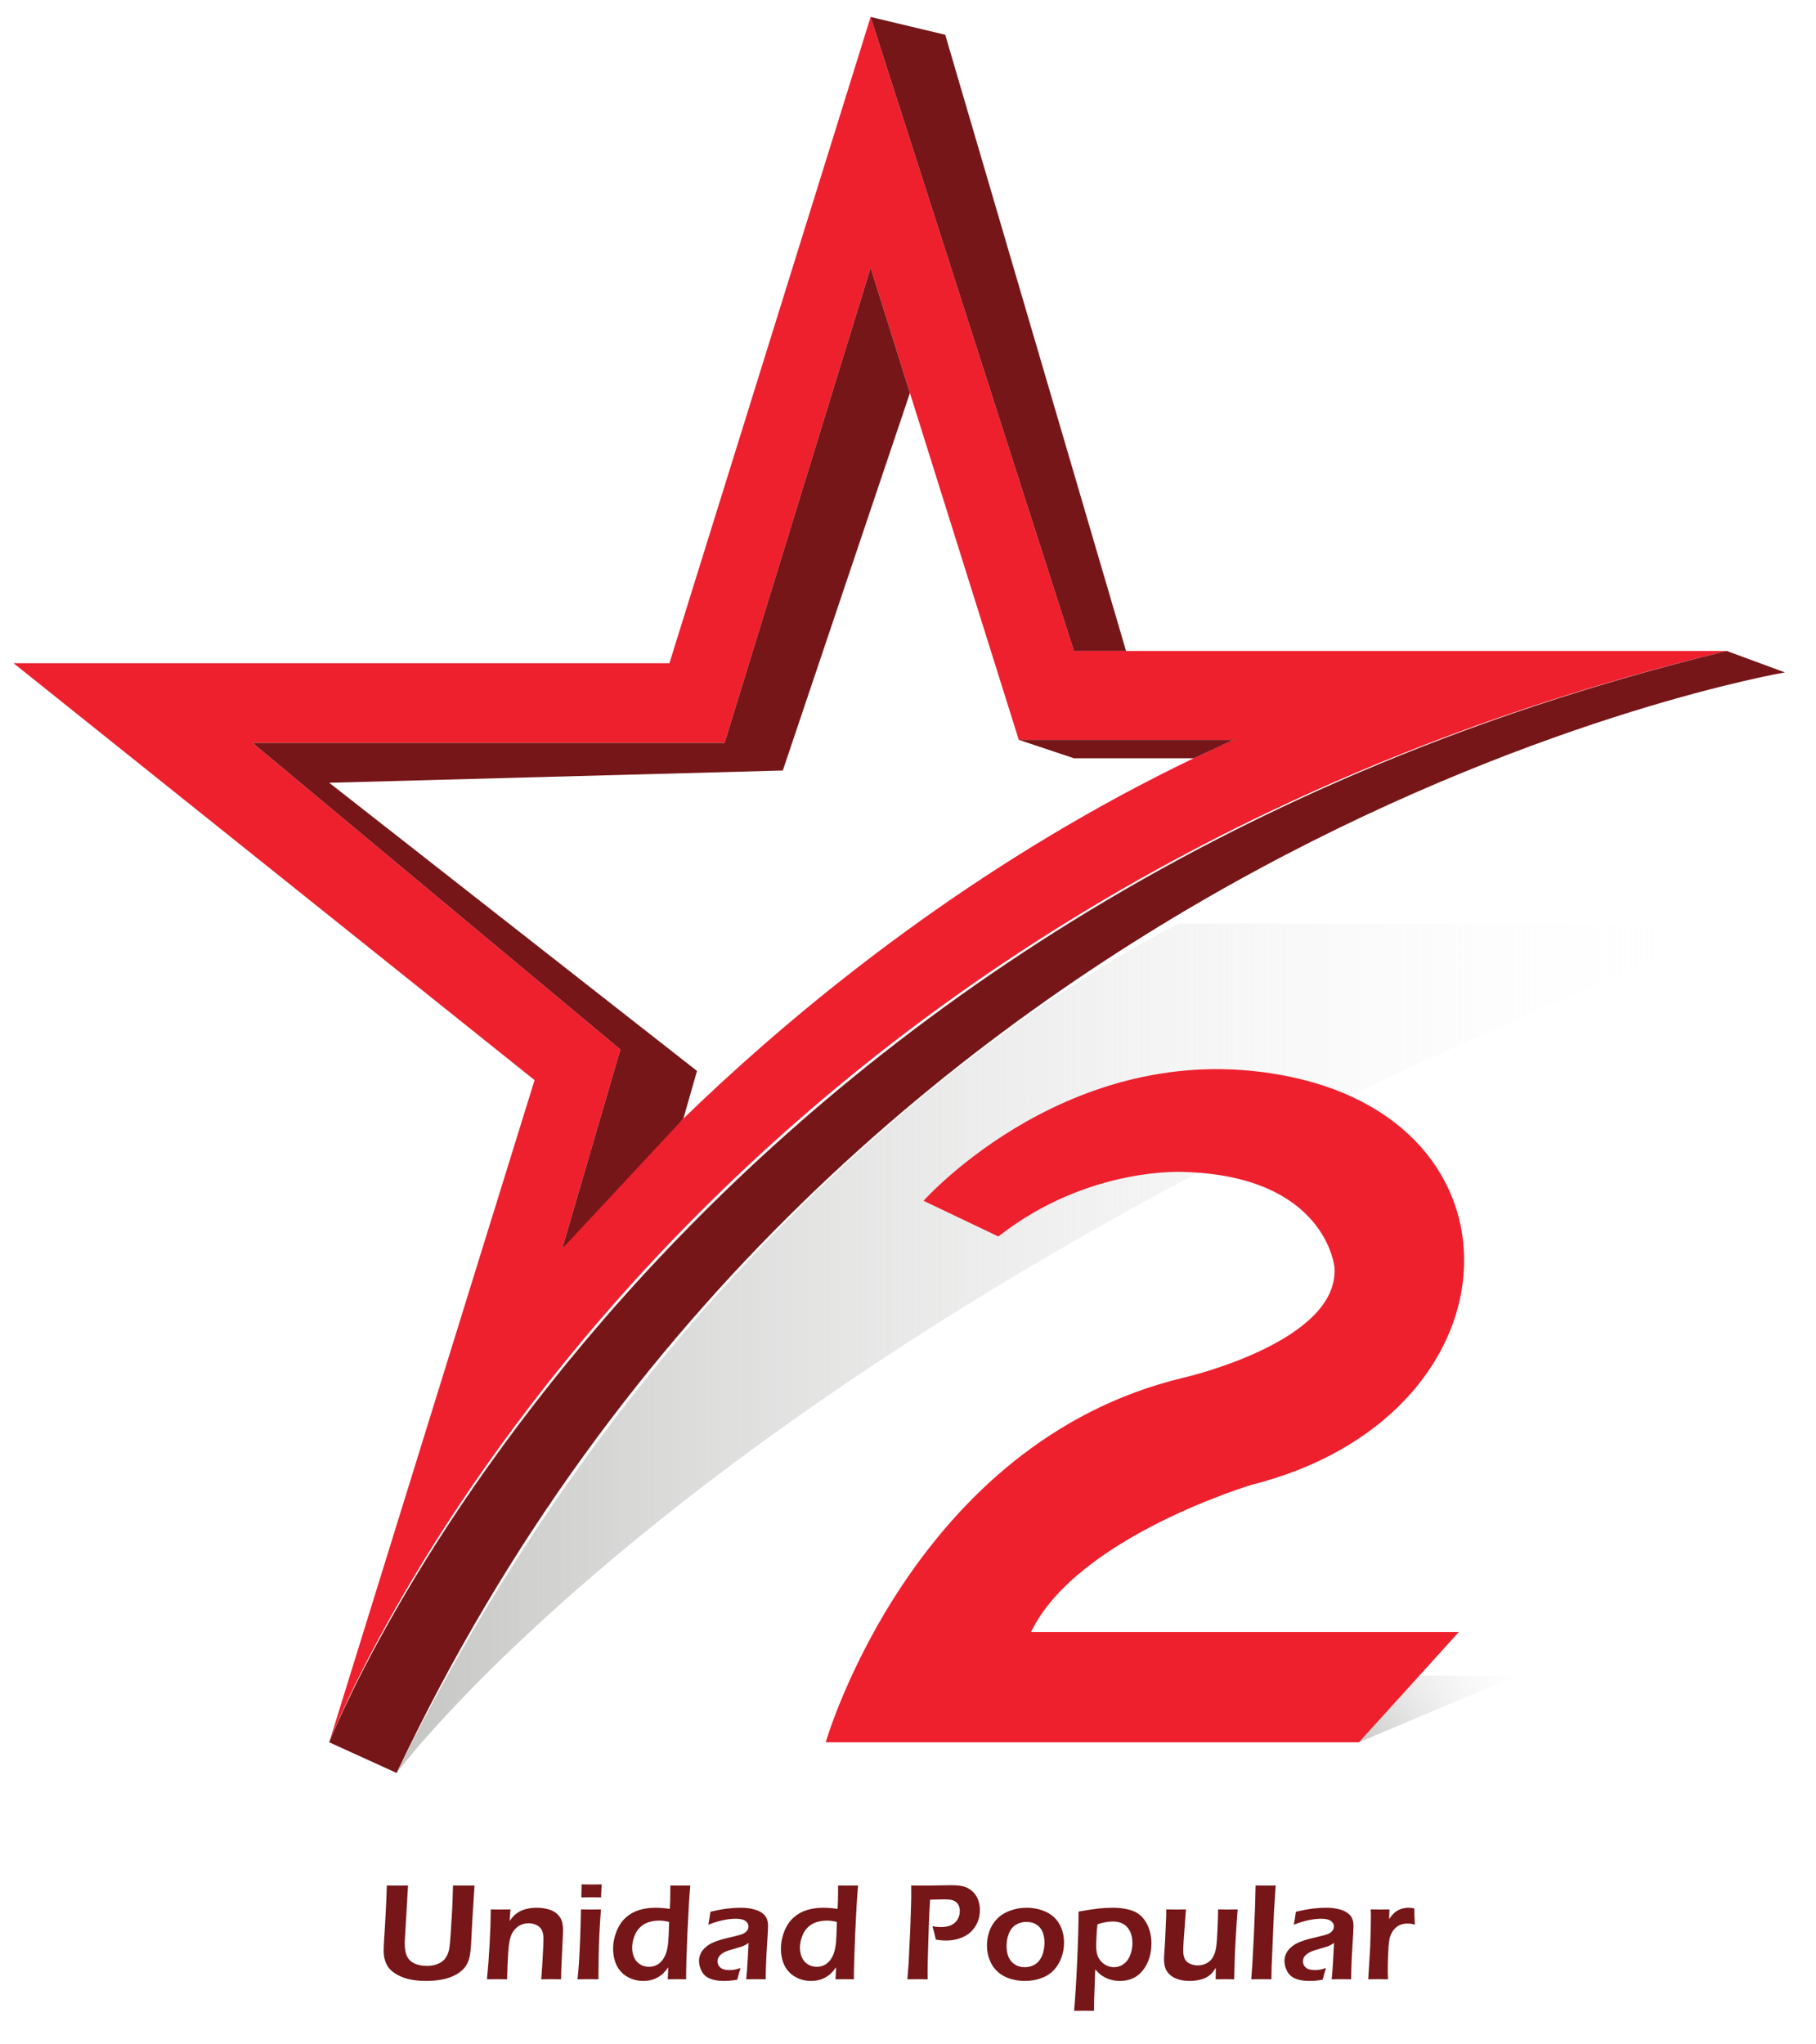
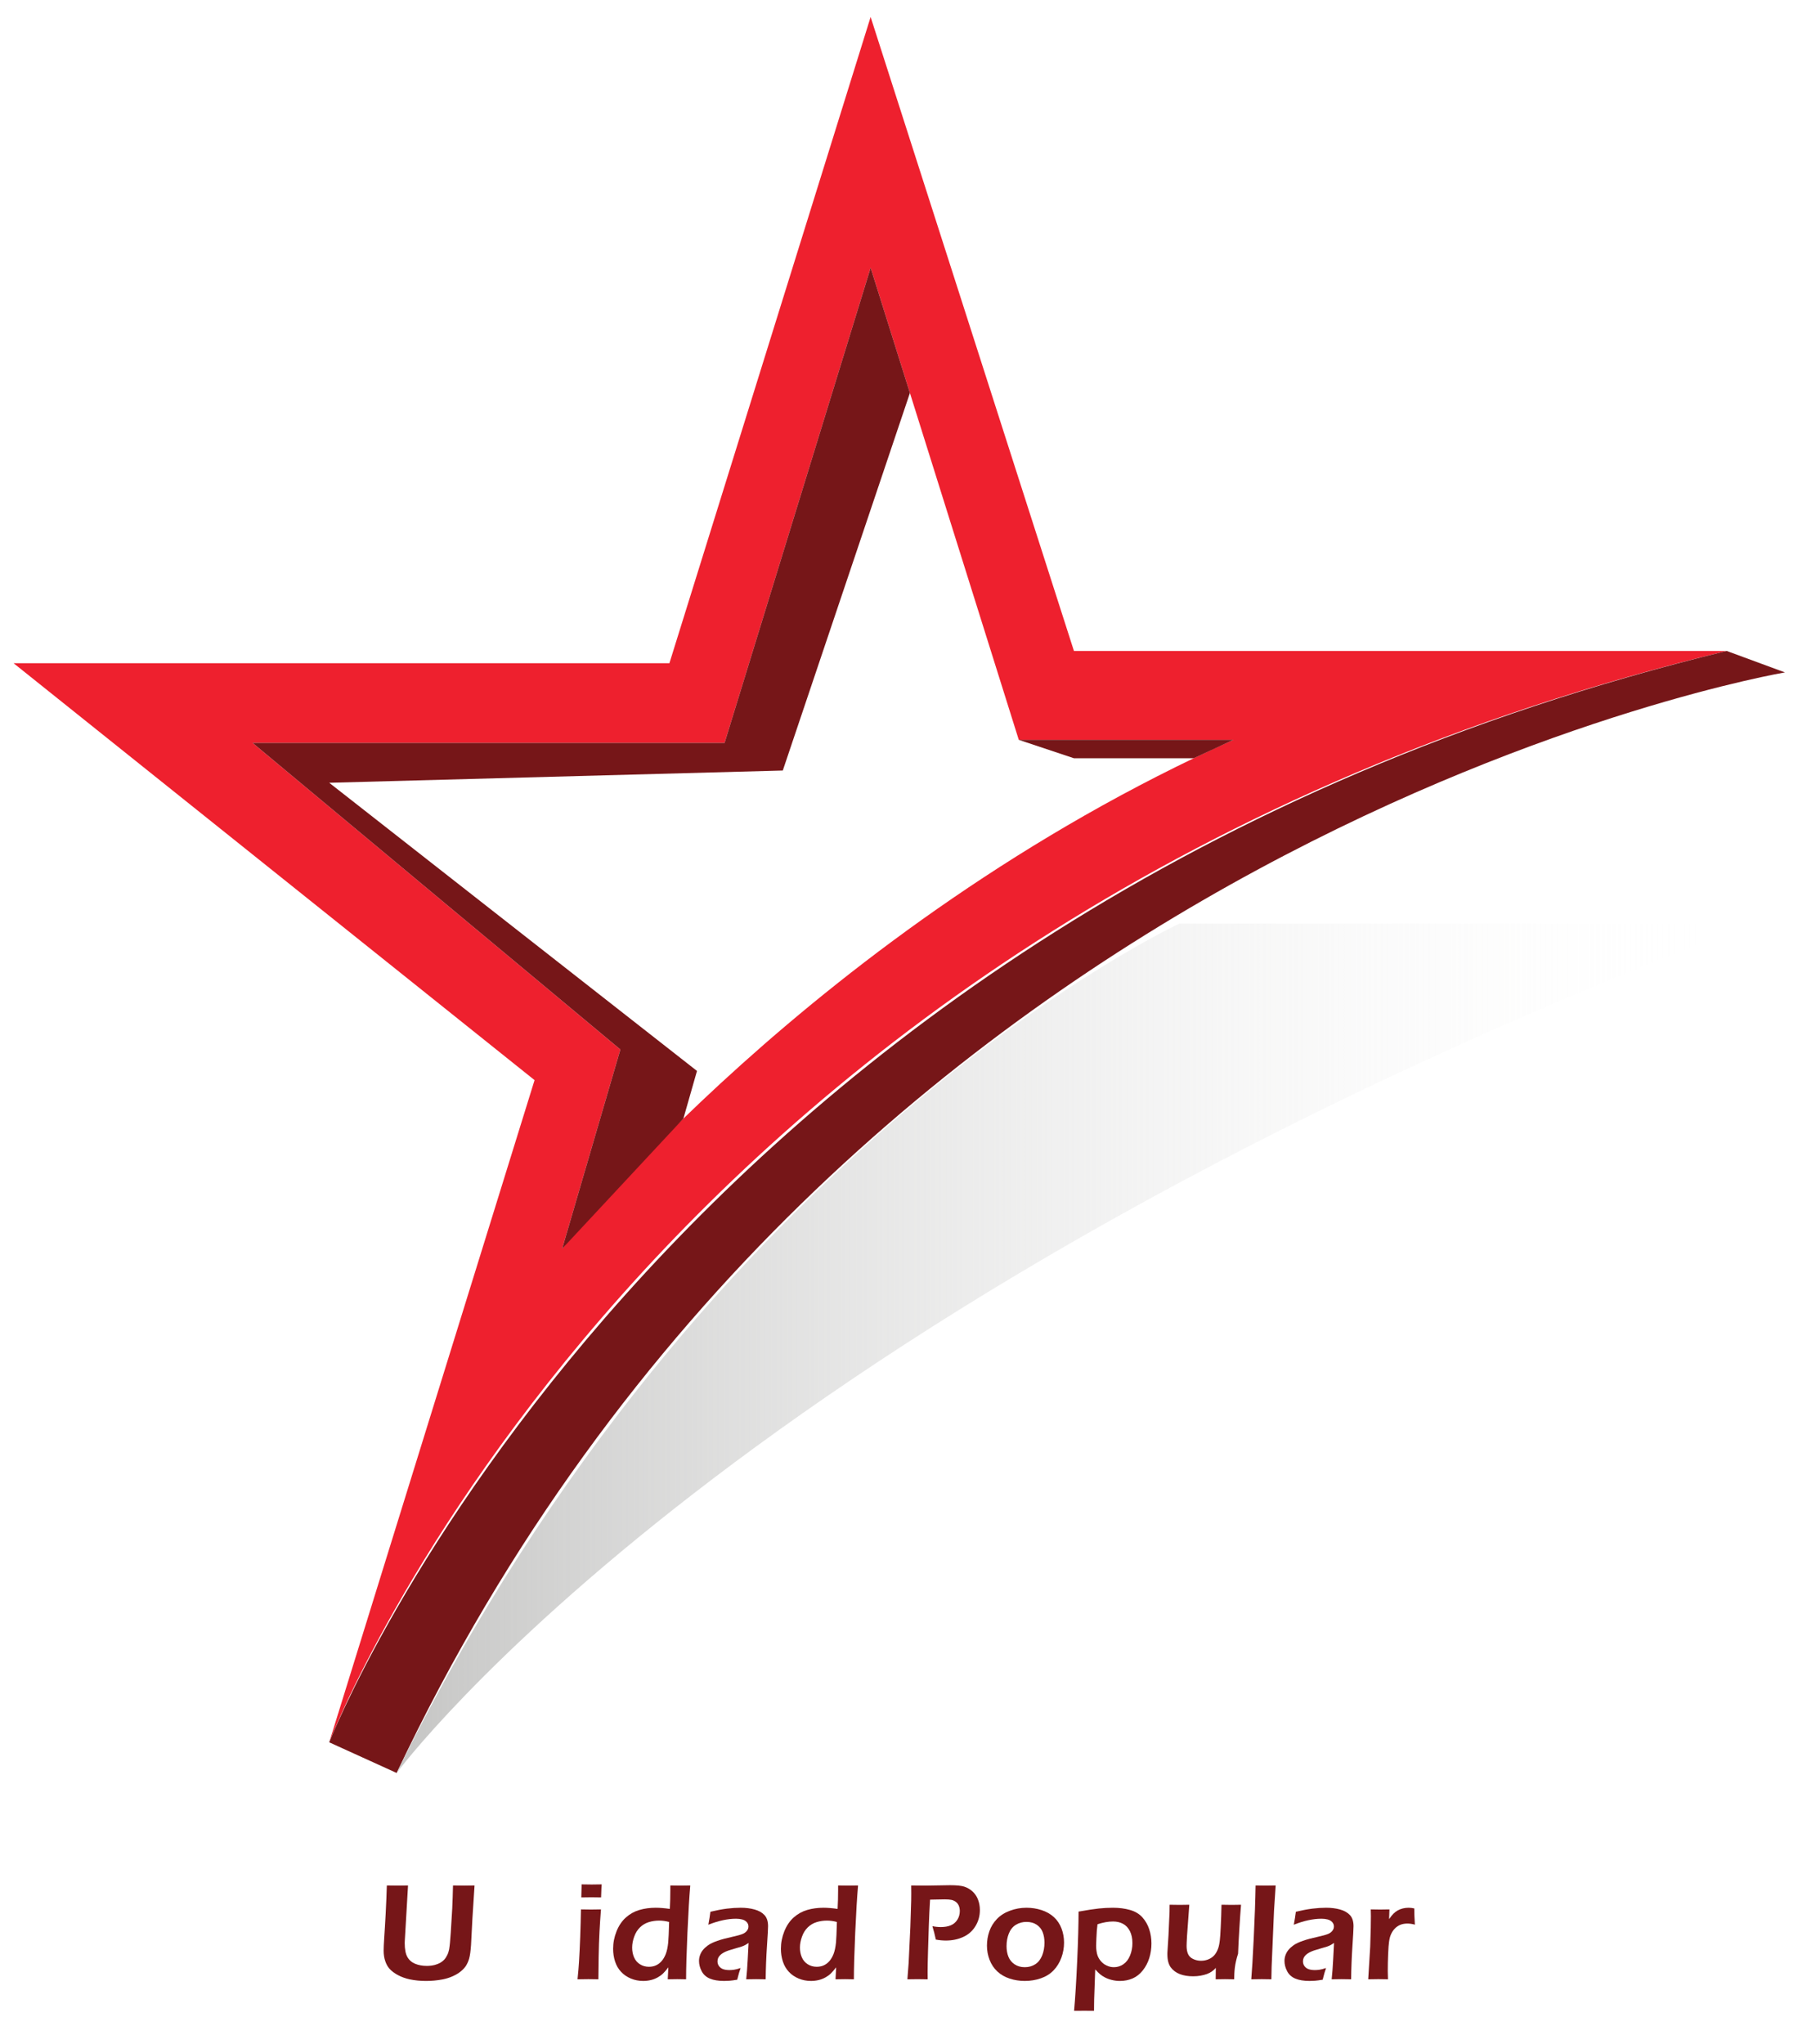
<svg xmlns="http://www.w3.org/2000/svg" version="1.1" id="Layer_1" x="0px" y="0px" width="566.93px" height="637.8px" viewBox="0 0 566.93 637.8" enable-background="new 0 0 566.93 637.8" xml:space="preserve">
  <g>
    <path fill="#761618" d="M120.764,588.437c1.656,0.029,2.777,0.043,3.363,0.043c0.728,0,1.813-0.014,3.255-0.043l-1.013,17.31   c-0.014,0.2-0.021,0.415-0.021,0.643c0,1.931,0.275,3.382,0.826,4.355c0.551,0.973,1.359,1.68,2.424,2.123   c1.066,0.444,2.285,0.665,3.659,0.665c0.872,0,1.702-0.1,2.489-0.3c0.643-0.172,1.23-0.408,1.76-0.708   c0.429-0.258,0.808-0.558,1.137-0.901c0.386-0.415,0.708-0.894,0.965-1.438c0.272-0.529,0.472-1.129,0.601-1.801   c0.185-1.016,0.358-2.781,0.517-5.298l0.455-7.464c0.101-2.173,0.181-4.569,0.239-7.186c1.613,0.029,2.812,0.043,3.598,0.043   l3.127-0.043l-0.664,10.339l-0.428,8.215c-0.129,1.916-0.329,3.346-0.6,4.29c-0.229,0.786-0.551,1.516-0.965,2.188   c-0.401,0.601-0.88,1.137-1.438,1.609c-0.715,0.615-1.551,1.144-2.51,1.587c-1.072,0.501-2.209,0.866-3.411,1.094   c-1.659,0.314-3.368,0.472-5.127,0.472c-1.802,0-3.489-0.165-5.062-0.493c-1.345-0.286-2.578-0.729-3.7-1.33   c-1.123-0.601-2.013-1.273-2.671-2.017c-0.529-0.6-0.951-1.351-1.265-2.252c-0.358-1.001-0.536-2.116-0.536-3.346   c0-0.429,0.014-0.983,0.043-1.662c0.029-0.679,0.079-1.555,0.152-2.627l0.195-3.025c0.073-0.943,0.152-2.33,0.239-4.161   l0.217-4.655C120.67,591.39,120.72,589.981,120.764,588.437z" />
-     <path fill="#761618" d="M152.027,617.715c0.327-3.246,0.6-6.892,0.821-10.939c0.221-4.047,0.345-7.672,0.373-10.875   c1.317,0.029,2.369,0.043,3.157,0.043c0.93,0,1.918-0.014,2.963-0.043l-0.239,3.647c0.444-0.629,0.833-1.129,1.17-1.501   c0.336-0.372,0.765-0.736,1.287-1.094c0.522-0.357,1.08-0.643,1.674-0.858c0.593-0.215,1.258-0.386,1.994-0.515   c0.737-0.129,1.506-0.193,2.307-0.193c1.273,0,2.492,0.161,3.658,0.483c1.166,0.322,2.106,0.833,2.821,1.533   c0.716,0.701,1.187,1.466,1.416,2.296c0.229,0.829,0.343,1.709,0.343,2.638c0,0.386-0.021,1.001-0.064,1.845l-0.443,9.373   c-0.057,1.302-0.092,2.689-0.106,4.161c-1.131-0.029-2.098-0.043-2.9-0.043c-1.088,0-2.184,0.014-3.286,0.043   c0.115-1.244,0.258-3.414,0.431-6.51c0.172-3.096,0.258-5.144,0.258-6.145c0-1.129-0.178-2.038-0.535-2.724   c-0.358-0.686-0.911-1.208-1.661-1.566c-0.75-0.357-1.561-0.536-2.432-0.536c-0.857,0-1.658,0.165-2.4,0.493   c-0.743,0.329-1.386,0.808-1.929,1.438c-0.572,0.643-1.014,1.437-1.329,2.381c-0.329,1-0.572,2.652-0.729,4.954   c-0.144,2.045-0.259,4.783-0.345,8.215c-1.103-0.029-2.099-0.043-2.987-0.043C154.412,617.672,153.316,617.687,152.027,617.715z" />
    <path fill="#761618" d="M180.297,617.715c0.218-2.145,0.371-3.94,0.458-5.384c0.145-2.288,0.272-4.926,0.381-7.915   c0.109-2.988,0.185-5.827,0.229-8.516c1.393,0.029,2.437,0.043,3.134,0.043c0.639,0,1.677-0.014,3.113-0.043   c-0.193,2.488-0.349,4.862-0.466,7.121c-0.117,2.26-0.204,4.848-0.258,7.765c-0.055,2.917-0.083,5.226-0.083,6.928   c-1.303-0.029-2.348-0.043-3.135-0.043C182.924,617.672,181.8,617.687,180.297,617.715z M181.472,592.169   c0.057-1.473,0.086-2.603,0.086-3.389v-0.686c1.301,0.029,2.359,0.043,3.175,0.043c1.115,0,2.152-0.014,3.11-0.043   c-0.043,0.358-0.072,0.765-0.086,1.223l-0.107,2.852c-1.087-0.029-2.088-0.043-3.003-0.043   C183.732,592.126,182.673,592.14,181.472,592.169z" />
    <path fill="#761618" d="M214.19,617.715c-1.188-0.029-2.11-0.043-2.768-0.043c-0.716,0-1.702,0.014-2.961,0.043l0.189-3.732   c-0.629,0.815-1.168,1.444-1.619,1.887c-0.45,0.444-1.008,0.855-1.673,1.233c-0.665,0.379-1.383,0.662-2.155,0.848   c-0.772,0.185-1.573,0.278-2.402,0.278c-1.373,0-2.659-0.25-3.86-0.751c-1.202-0.5-2.223-1.204-3.067-2.113   c-0.844-0.907-1.466-1.987-1.866-3.238c-0.4-1.252-0.6-2.556-0.6-3.915c0-1.873,0.357-3.7,1.071-5.481   c0.715-1.78,1.693-3.221,2.936-4.322c1.242-1.101,2.65-1.88,4.222-2.338c1.572-0.457,3.257-0.686,5.058-0.686   c1.3,0,2.772,0.122,4.415,0.365c0.105-1.859,0.159-3.811,0.159-5.856v-1.458c1.345,0.029,2.376,0.043,3.092,0.043   c0.93,0,1.975-0.014,3.135-0.043c-0.314,3.633-0.611,8.576-0.889,14.832C214.329,609.525,214.19,614.34,214.19,617.715z    M208.89,599.826c-1.072-0.286-2.102-0.429-3.089-0.429c-1.13,0-2.21,0.157-3.239,0.472c-1.03,0.315-1.942,0.851-2.735,1.609   c-0.794,0.759-1.405,1.73-1.834,2.918c-0.429,1.187-0.643,2.331-0.643,3.431c0,1.101,0.196,2.11,0.589,3.025   s1.004,1.637,1.834,2.166c0.829,0.529,1.765,0.794,2.81,0.794c0.786,0,1.501-0.139,2.144-0.418c0.643-0.279,1.23-0.708,1.759-1.287   c0.529-0.58,0.976-1.326,1.34-2.242c0.365-0.915,0.626-2.13,0.783-3.647C208.71,605.103,208.804,602.973,208.89,599.826z" />
    <path fill="#761618" d="M221.137,600.684c0.2-1.029,0.325-1.751,0.375-2.166c0.05-0.414,0.14-1.043,0.268-1.888   c1.945-0.457,3.66-0.779,5.148-0.965c1.487-0.186,2.924-0.279,4.312-0.279c1.572,0,3.016,0.182,4.332,0.547   c1.315,0.364,2.345,0.947,3.089,1.748c0.744,0.801,1.116,1.952,1.116,3.454c0,0.815-0.114,2.892-0.341,6.231   c-0.227,3.339-0.362,6.789-0.405,10.35c-1.088-0.029-2.09-0.043-3.005-0.043c-0.874,0-1.897,0.014-3.07,0.043   c0.188-1.73,0.34-3.732,0.456-6.006l0.282-5.341c-0.544,0.358-0.959,0.608-1.245,0.751c-0.286,0.143-0.608,0.276-0.966,0.397   c-0.358,0.122-0.987,0.308-1.889,0.558c-0.902,0.25-1.624,0.468-2.168,0.654c-0.544,0.186-1.034,0.397-1.471,0.633   c-0.437,0.236-0.805,0.501-1.105,0.794c-0.301,0.293-0.519,0.6-0.655,0.922c-0.136,0.321-0.204,0.669-0.204,1.04   c0,0.6,0.175,1.119,0.525,1.555c0.351,0.436,0.79,0.74,1.319,0.911c0.529,0.172,1.151,0.258,1.866,0.258   c0.457,0,0.94-0.036,1.448-0.107c0.507-0.072,1.19-0.25,2.048-0.537c-0.301,0.815-0.651,2.031-1.051,3.647   c-1.015,0.172-1.823,0.278-2.424,0.321c-0.6,0.043-1.159,0.064-1.673,0.064c-1.802,0-3.282-0.243-4.44-0.729   c-1.159-0.486-2.013-1.258-2.564-2.316c-0.55-1.058-0.826-2.123-0.826-3.196c0-0.615,0.107-1.222,0.321-1.823   c0.215-0.6,0.53-1.151,0.945-1.651c0.415-0.501,0.952-0.984,1.61-1.448s1.609-0.915,2.854-1.351   c1.244-0.436,2.89-0.876,4.936-1.319c0.544-0.115,1.109-0.254,1.696-0.418c0.586-0.165,1.055-0.325,1.406-0.483   c0.351-0.157,0.654-0.361,0.912-0.611c0.258-0.25,0.447-0.511,0.569-0.783c0.122-0.272,0.183-0.55,0.183-0.837   c0-0.558-0.183-1.03-0.547-1.416c-0.365-0.386-0.837-0.654-1.417-0.804c-0.58-0.15-1.22-0.225-1.922-0.225   C227.162,598.818,224.286,599.44,221.137,600.684z" />
    <path fill="#761618" d="M266.57,617.715c-1.188-0.029-2.11-0.043-2.768-0.043c-0.716,0-1.702,0.014-2.961,0.043l0.189-3.732   c-0.629,0.815-1.168,1.444-1.619,1.887c-0.45,0.444-1.008,0.855-1.673,1.233c-0.665,0.379-1.383,0.662-2.155,0.848   c-0.772,0.185-1.573,0.278-2.402,0.278c-1.373,0-2.659-0.25-3.86-0.751c-1.201-0.5-2.223-1.204-3.067-2.113   c-0.844-0.907-1.466-1.987-1.866-3.238c-0.4-1.252-0.6-2.556-0.6-3.915c0-1.873,0.357-3.7,1.071-5.481   c0.715-1.78,1.693-3.221,2.936-4.322c1.242-1.101,2.65-1.88,4.222-2.338c1.572-0.457,3.257-0.686,5.058-0.686   c1.3,0,2.772,0.122,4.415,0.365c0.105-1.859,0.159-3.811,0.159-5.856v-1.458c1.345,0.029,2.376,0.043,3.092,0.043   c0.93,0,1.975-0.014,3.135-0.043c-0.314,3.633-0.611,8.576-0.889,14.832C266.708,609.525,266.57,614.34,266.57,617.715z    M261.27,599.826c-1.072-0.286-2.102-0.429-3.089-0.429c-1.13,0-2.21,0.157-3.239,0.472c-1.03,0.315-1.942,0.851-2.735,1.609   c-0.794,0.759-1.405,1.73-1.834,2.918c-0.429,1.187-0.643,2.331-0.643,3.431c0,1.101,0.196,2.11,0.589,3.025   s1.004,1.637,1.834,2.166c0.829,0.529,1.766,0.794,2.81,0.794c0.786,0,1.501-0.139,2.144-0.418c0.643-0.279,1.23-0.708,1.759-1.287   c0.529-0.58,0.976-1.326,1.34-2.242c0.365-0.915,0.626-2.13,0.783-3.647C261.09,605.103,261.184,602.973,261.27,599.826z" />
    <path fill="#761618" d="M283.277,617.715l0.386-5.084l0.537-11.26l0.258-8.172c0.014-0.744,0.021-1.494,0.021-2.252   c0-0.558-0.008-1.395-0.021-2.51c1.83,0.029,3.317,0.043,4.461,0.043c0.915,0,2.187-0.021,3.817-0.064   c1.63-0.043,2.925-0.064,3.883-0.064c1.973,0,3.424,0.143,4.354,0.429c0.986,0.315,1.851,0.808,2.595,1.48   c0.744,0.673,1.309,1.481,1.695,2.424c0.429,1.058,0.643,2.195,0.643,3.411c0,1.845-0.461,3.521-1.383,5.03   c-0.922,1.509-2.199,2.635-3.829,3.379c-1.63,0.744-3.439,1.115-5.427,1.115c-0.973,0-2.009-0.1-3.11-0.3   c-0.315-1.487-0.673-2.882-1.073-4.183c0.884,0.186,1.762,0.278,2.631,0.278c1.184,0,2.211-0.178,3.082-0.536   c0.87-0.357,1.562-0.94,2.075-1.748c0.514-0.808,0.77-1.719,0.77-2.735c0-0.6-0.107-1.151-0.321-1.652   c-0.215-0.5-0.525-0.901-0.932-1.201c-0.407-0.3-0.855-0.504-1.348-0.611c-0.492-0.107-1.195-0.161-2.108-0.161   c-0.799,0-1.605,0.014-2.419,0.043c-0.813,0.029-1.533,0.043-2.161,0.043c-0.17,2.803-0.299,5.484-0.384,8.044l-0.256,8.194   c-0.085,2.903-0.128,5.034-0.128,6.392c0,0.515,0.007,1.258,0.021,2.231l-3.113-0.043   C286.096,617.672,285.022,617.687,283.277,617.715z" />
    <path fill="#761618" d="M320.449,595.386c1.644,0,3.221,0.247,4.729,0.74c1.509,0.493,2.789,1.222,3.839,2.188   c1.051,0.965,1.841,2.145,2.37,3.539c0.529,1.395,0.794,2.864,0.794,4.408c0,1.63-0.279,3.204-0.837,4.719   c-0.557,1.516-1.366,2.828-2.424,3.936c-1.058,1.108-2.378,1.938-3.958,2.488c-1.58,0.55-3.264,0.826-5.051,0.826   c-1.659,0-3.236-0.247-4.729-0.74c-1.495-0.494-2.771-1.233-3.829-2.22c-1.058-0.987-1.863-2.188-2.413-3.603   c-0.551-1.416-0.826-2.896-0.826-4.44c0-1.573,0.25-3.074,0.751-4.504c0.5-1.43,1.283-2.703,2.349-3.818   c1.065-1.116,2.427-1.981,4.086-2.596S318.676,595.386,320.449,595.386z M320.448,599.805c-1.24,0-2.347,0.304-3.323,0.912   c-0.976,0.608-1.702,1.512-2.18,2.713c-0.477,1.201-0.716,2.51-0.716,3.925c0,1.244,0.196,2.352,0.588,3.325   c0.392,0.973,1.032,1.759,1.923,2.359s1.949,0.901,3.175,0.901c1.254,0,2.354-0.311,3.301-0.933   c0.948-0.622,1.66-1.536,2.138-2.745c0.477-1.208,0.716-2.542,0.716-4.001c0-1.187-0.185-2.266-0.556-3.239   c-0.37-0.972-0.994-1.751-1.87-2.338C322.766,600.098,321.701,599.805,320.448,599.805z" />
    <path fill="#761618" d="M335.313,627.561c0.358-3.99,0.681-9.159,0.968-15.508c0.287-6.349,0.43-11.504,0.43-15.465   c2.717-0.487,4.818-0.808,6.305-0.965c1.487-0.157,2.967-0.236,4.44-0.236c1.93,0,3.699,0.229,5.308,0.686   c1.609,0.458,2.895,1.223,3.86,2.295c0.965,1.073,1.68,2.316,2.145,3.733c0.464,1.416,0.697,2.895,0.697,4.44   c0,1.559-0.222,3.06-0.665,4.504c-0.443,1.445-1.121,2.743-2.036,3.893c-0.915,1.151-1.976,1.988-3.183,2.51   c-1.208,0.522-2.526,0.783-3.955,0.783c-0.843,0-1.675-0.1-2.497-0.3c-0.822-0.2-1.544-0.464-2.165-0.794   c-0.622-0.329-1.133-0.662-1.533-0.998c-0.4-0.336-0.907-0.84-1.522-1.512l-0.327,9.33l-0.022,1.458   c-0.014,0.186-0.021,0.901-0.021,2.145c-1.317-0.015-2.333-0.021-3.049-0.021L335.313,627.561z M342.628,600.534   c-0.101,0.772-0.174,1.437-0.218,1.995l-0.13,2.381c-0.057,1.027-0.086,1.783-0.086,2.268c0,0.87,0.09,1.705,0.269,2.504   s0.537,1.534,1.075,2.204s1.175,1.181,1.914,1.53c0.738,0.349,1.501,0.524,2.29,0.524c1.089,0,2.082-0.31,2.977-0.932   c0.896-0.621,1.587-1.531,2.074-2.73c0.488-1.199,0.731-2.477,0.731-3.833c0-1.499-0.269-2.767-0.806-3.802   c-0.537-1.035-1.257-1.788-2.16-2.26c-0.903-0.471-1.927-0.706-3.073-0.706C345.995,599.676,344.376,599.963,342.628,600.534z" />
-     <path fill="#761618" d="M385.294,617.715c-1.259-0.029-2.225-0.043-2.897-0.043c-0.844,0-1.803,0.014-2.876,0.043l0.039-3.561   c-0.401,0.601-0.751,1.084-1.051,1.448c-0.301,0.365-0.693,0.722-1.179,1.073s-1.015,0.629-1.587,0.837   c-0.572,0.207-1.226,0.379-1.962,0.515c-0.736,0.136-1.519,0.204-2.348,0.204c-1.602,0-2.996-0.232-4.182-0.697   c-1.187-0.464-2.127-1.169-2.82-2.113c-0.693-0.944-1.04-2.295-1.04-4.054v-0.45l0.347-5.535l0.326-7.292   c0.014-0.586,0.021-1.316,0.021-2.188c1.357,0.029,2.421,0.043,3.191,0.043c0.814,0,1.799-0.014,2.956-0.043l-0.712,9.781   c-0.044,0.758-0.076,1.398-0.098,1.92c-0.021,0.522-0.033,0.898-0.033,1.126c0,1.03,0.154,1.885,0.461,2.564   s0.843,1.198,1.607,1.555c0.764,0.358,1.582,0.536,2.453,0.536c0.829,0,1.615-0.157,2.357-0.472   c0.671-0.286,1.246-0.686,1.725-1.201c0.478-0.515,0.882-1.209,1.211-2.081c0.243-0.629,0.428-1.501,0.557-2.617   c0.1-0.786,0.193-2.138,0.278-4.053c0.119-2.317,0.2-4.669,0.245-7.057c1.417,0.029,2.499,0.043,3.243,0.043   c0.844,0,1.796-0.014,2.856-0.043c-0.171,2.045-0.349,4.601-0.535,7.668c-0.185,3.067-0.314,5.598-0.384,7.593   C385.394,613.157,385.337,615.342,385.294,617.715z" />
+     <path fill="#761618" d="M385.294,617.715c-1.259-0.029-2.225-0.043-2.897-0.043c-0.844,0-1.803,0.014-2.876,0.043l0.039-3.561   c-0.301,0.365-0.693,0.722-1.179,1.073s-1.015,0.629-1.587,0.837   c-0.572,0.207-1.226,0.379-1.962,0.515c-0.736,0.136-1.519,0.204-2.348,0.204c-1.602,0-2.996-0.232-4.182-0.697   c-1.187-0.464-2.127-1.169-2.82-2.113c-0.693-0.944-1.04-2.295-1.04-4.054v-0.45l0.347-5.535l0.326-7.292   c0.014-0.586,0.021-1.316,0.021-2.188c1.357,0.029,2.421,0.043,3.191,0.043c0.814,0,1.799-0.014,2.956-0.043l-0.712,9.781   c-0.044,0.758-0.076,1.398-0.098,1.92c-0.021,0.522-0.033,0.898-0.033,1.126c0,1.03,0.154,1.885,0.461,2.564   s0.843,1.198,1.607,1.555c0.764,0.358,1.582,0.536,2.453,0.536c0.829,0,1.615-0.157,2.357-0.472   c0.671-0.286,1.246-0.686,1.725-1.201c0.478-0.515,0.882-1.209,1.211-2.081c0.243-0.629,0.428-1.501,0.557-2.617   c0.1-0.786,0.193-2.138,0.278-4.053c0.119-2.317,0.2-4.669,0.245-7.057c1.417,0.029,2.499,0.043,3.243,0.043   c0.844,0,1.796-0.014,2.856-0.043c-0.171,2.045-0.349,4.601-0.535,7.668c-0.185,3.067-0.314,5.598-0.384,7.593   C385.394,613.157,385.337,615.342,385.294,617.715z" />
    <path fill="#761618" d="M390.631,617.715c0.213-2.417,0.473-6.76,0.779-13.031c0.306-6.27,0.495-11.687,0.566-16.248   c1.488,0.029,2.547,0.043,3.178,0.043c0.844,0,1.875-0.014,3.092-0.043l-0.513,7.829l-0.747,17.46l-0.086,3.99   c-1.174-0.029-2.169-0.043-2.985-0.043C393.644,617.672,392.55,617.687,390.631,617.715z" />
    <path fill="#761618" d="M403.909,600.684c0.2-1.029,0.325-1.751,0.375-2.166c0.05-0.414,0.14-1.043,0.268-1.888   c1.945-0.457,3.66-0.779,5.148-0.965c1.487-0.186,2.924-0.279,4.312-0.279c1.572,0,3.016,0.182,4.332,0.547   c1.315,0.364,2.345,0.947,3.089,1.748c0.744,0.801,1.116,1.952,1.116,3.454c0,0.815-0.114,2.892-0.341,6.231   c-0.227,3.339-0.362,6.789-0.405,10.35c-1.088-0.029-2.09-0.043-3.005-0.043c-0.874,0-1.897,0.014-3.07,0.043   c0.188-1.73,0.34-3.732,0.456-6.006l0.282-5.341c-0.544,0.358-0.959,0.608-1.245,0.751c-0.286,0.143-0.608,0.276-0.966,0.397   c-0.358,0.122-0.987,0.308-1.889,0.558c-0.902,0.25-1.624,0.468-2.168,0.654c-0.544,0.186-1.034,0.397-1.471,0.633   s-0.805,0.501-1.105,0.794c-0.301,0.293-0.519,0.6-0.655,0.922c-0.136,0.321-0.204,0.669-0.204,1.04c0,0.6,0.175,1.119,0.525,1.555   c0.351,0.436,0.79,0.74,1.319,0.911c0.529,0.172,1.151,0.258,1.866,0.258c0.457,0,0.94-0.036,1.448-0.107   c0.507-0.072,1.19-0.25,2.048-0.537c-0.301,0.815-0.651,2.031-1.051,3.647c-1.015,0.172-1.823,0.278-2.424,0.321   c-0.6,0.043-1.159,0.064-1.673,0.064c-1.802,0-3.282-0.243-4.44-0.729c-1.159-0.486-2.013-1.258-2.564-2.316   c-0.55-1.058-0.826-2.123-0.826-3.196c0-0.615,0.107-1.222,0.321-1.823c0.215-0.6,0.53-1.151,0.945-1.651   c0.415-0.501,0.952-0.984,1.61-1.448s1.609-0.915,2.854-1.351c1.244-0.436,2.89-0.876,4.936-1.319   c0.544-0.115,1.109-0.254,1.696-0.418c0.586-0.165,1.055-0.325,1.406-0.483c0.351-0.157,0.654-0.361,0.912-0.611   c0.258-0.25,0.447-0.511,0.569-0.783c0.122-0.272,0.183-0.55,0.183-0.837c0-0.558-0.183-1.03-0.547-1.416   c-0.365-0.386-0.837-0.654-1.417-0.804c-0.58-0.15-1.22-0.225-1.922-0.225C409.934,598.818,407.057,599.44,403.909,600.684z" />
    <path fill="#761618" d="M427.139,617.715l0.621-10.188l0.171-5.92c0.029-1.215,0.043-2.437,0.043-3.668   c0-0.215-0.014-0.894-0.043-2.038c1.33,0.029,2.31,0.043,2.94,0.043c0.729,0,1.695-0.014,2.896-0.043l-0.107,3.025   c0.543-0.772,1.008-1.348,1.394-1.727c0.386-0.379,0.819-0.704,1.298-0.976c0.479-0.271,1.012-0.479,1.598-0.622   c0.586-0.143,1.187-0.215,1.802-0.215c0.571,0,1.158,0.072,1.758,0.215c0,1.33,0.064,3.017,0.193,5.062   c-0.844-0.228-1.609-0.343-2.296-0.343c-0.829,0-1.562,0.126-2.199,0.375c-0.636,0.25-1.209,0.629-1.716,1.136   c-0.508,0.508-0.926,1.134-1.255,1.877c-0.272,0.6-0.472,1.38-0.6,2.338c-0.111,0.744-0.206,2.016-0.282,3.818   c-0.077,1.802-0.115,3.575-0.115,5.319c0,0.673,0.021,1.516,0.064,2.531c-1.089-0.029-2.084-0.043-2.986-0.043   C429.43,617.672,428.37,617.687,427.139,617.715z" />
  </g>
  <g>
    <path fill="#EE202E" d="M166.883,337.1L4.237,206.983h204.743L271.797,5.295l63.472,197.861h203.786   c-337.73,81.323-436.275,340.6-436.275,340.6L166.883,337.1z M175.493,389.72c0,0,79.41-100.458,209.527-158.819h-66.972   L271.797,83.563l-45.596,148.295H78.863l114.809,95.674L175.493,389.72z" />
    <path fill="#761618" d="M123.829,553.323l-21.048-9.567c0,0,101.415-259.277,436.275-340.6l18.178,6.697   C557.234,209.853,262.557,259.603,123.829,553.323z" />
    <polygon fill="#761618" points="213.341,349.1 217.59,334.229 102.781,244.296 244.379,240.469 284.065,122.645 271.797,83.563    226.201,231.858 78.863,231.858 193.672,327.532 175.493,389.72  " />
    <polygon fill="#761618" points="318.048,230.901 335.269,236.642 372.663,236.642 385.02,230.901  " />
-     <polygon fill="#761618" points="271.797,5.295 295.086,10.85 351.534,203.156 335.269,203.156  " />
    <path fill="none" stroke="#761618" stroke-miterlimit="10" d="M271.797,411.437" />
    <linearGradient id="SVGID_1_" gradientUnits="userSpaceOnUse" x1="123.829" y1="420.781" x2="546.734" y2="420.781">
      <stop offset="0" style="stop-color:#C6C6C5" />
      <stop offset="1" style="stop-color:#FFFFFF;stop-opacity:0" />
    </linearGradient>
    <path fill="url(#SVGID_1_)" d="M123.829,553.323c0,0,106.261-144.198,422.904-265.084H368.219   C368.219,288.239,220.344,356.702,123.829,553.323z" />
    <linearGradient id="SVGID_2_" gradientUnits="userSpaceOnUse" x1="423.597" y1="546.745" x2="476.095" y2="510.747">
      <stop offset="0" style="stop-color:#C6C6C5" />
      <stop offset="1" style="stop-color:#FFFFFF;stop-opacity:0" />
    </linearGradient>
-     <polygon fill="url(#SVGID_2_)" points="424.246,543.756 473.422,522.992 443.054,522.992  " />
-     <path fill="#EE202E" d="M311.666,385.893l-23.345-11.138c0,0,47.136-52.998,114.878-38.612   c76.541,16.255,70.799,106.198-12.438,127.247c0,0-54.534,16.265-68.885,45.924h133.569l-31.198,34.443H257.773   c0,0,27.011-93.696,111.939-113.852c0,0,48.624-11.131,46.88-34.443c0,0-2.577-28.21-46.525-29.694   C370.067,365.767,339.912,363.733,311.666,385.893z" />
  </g>
</svg>